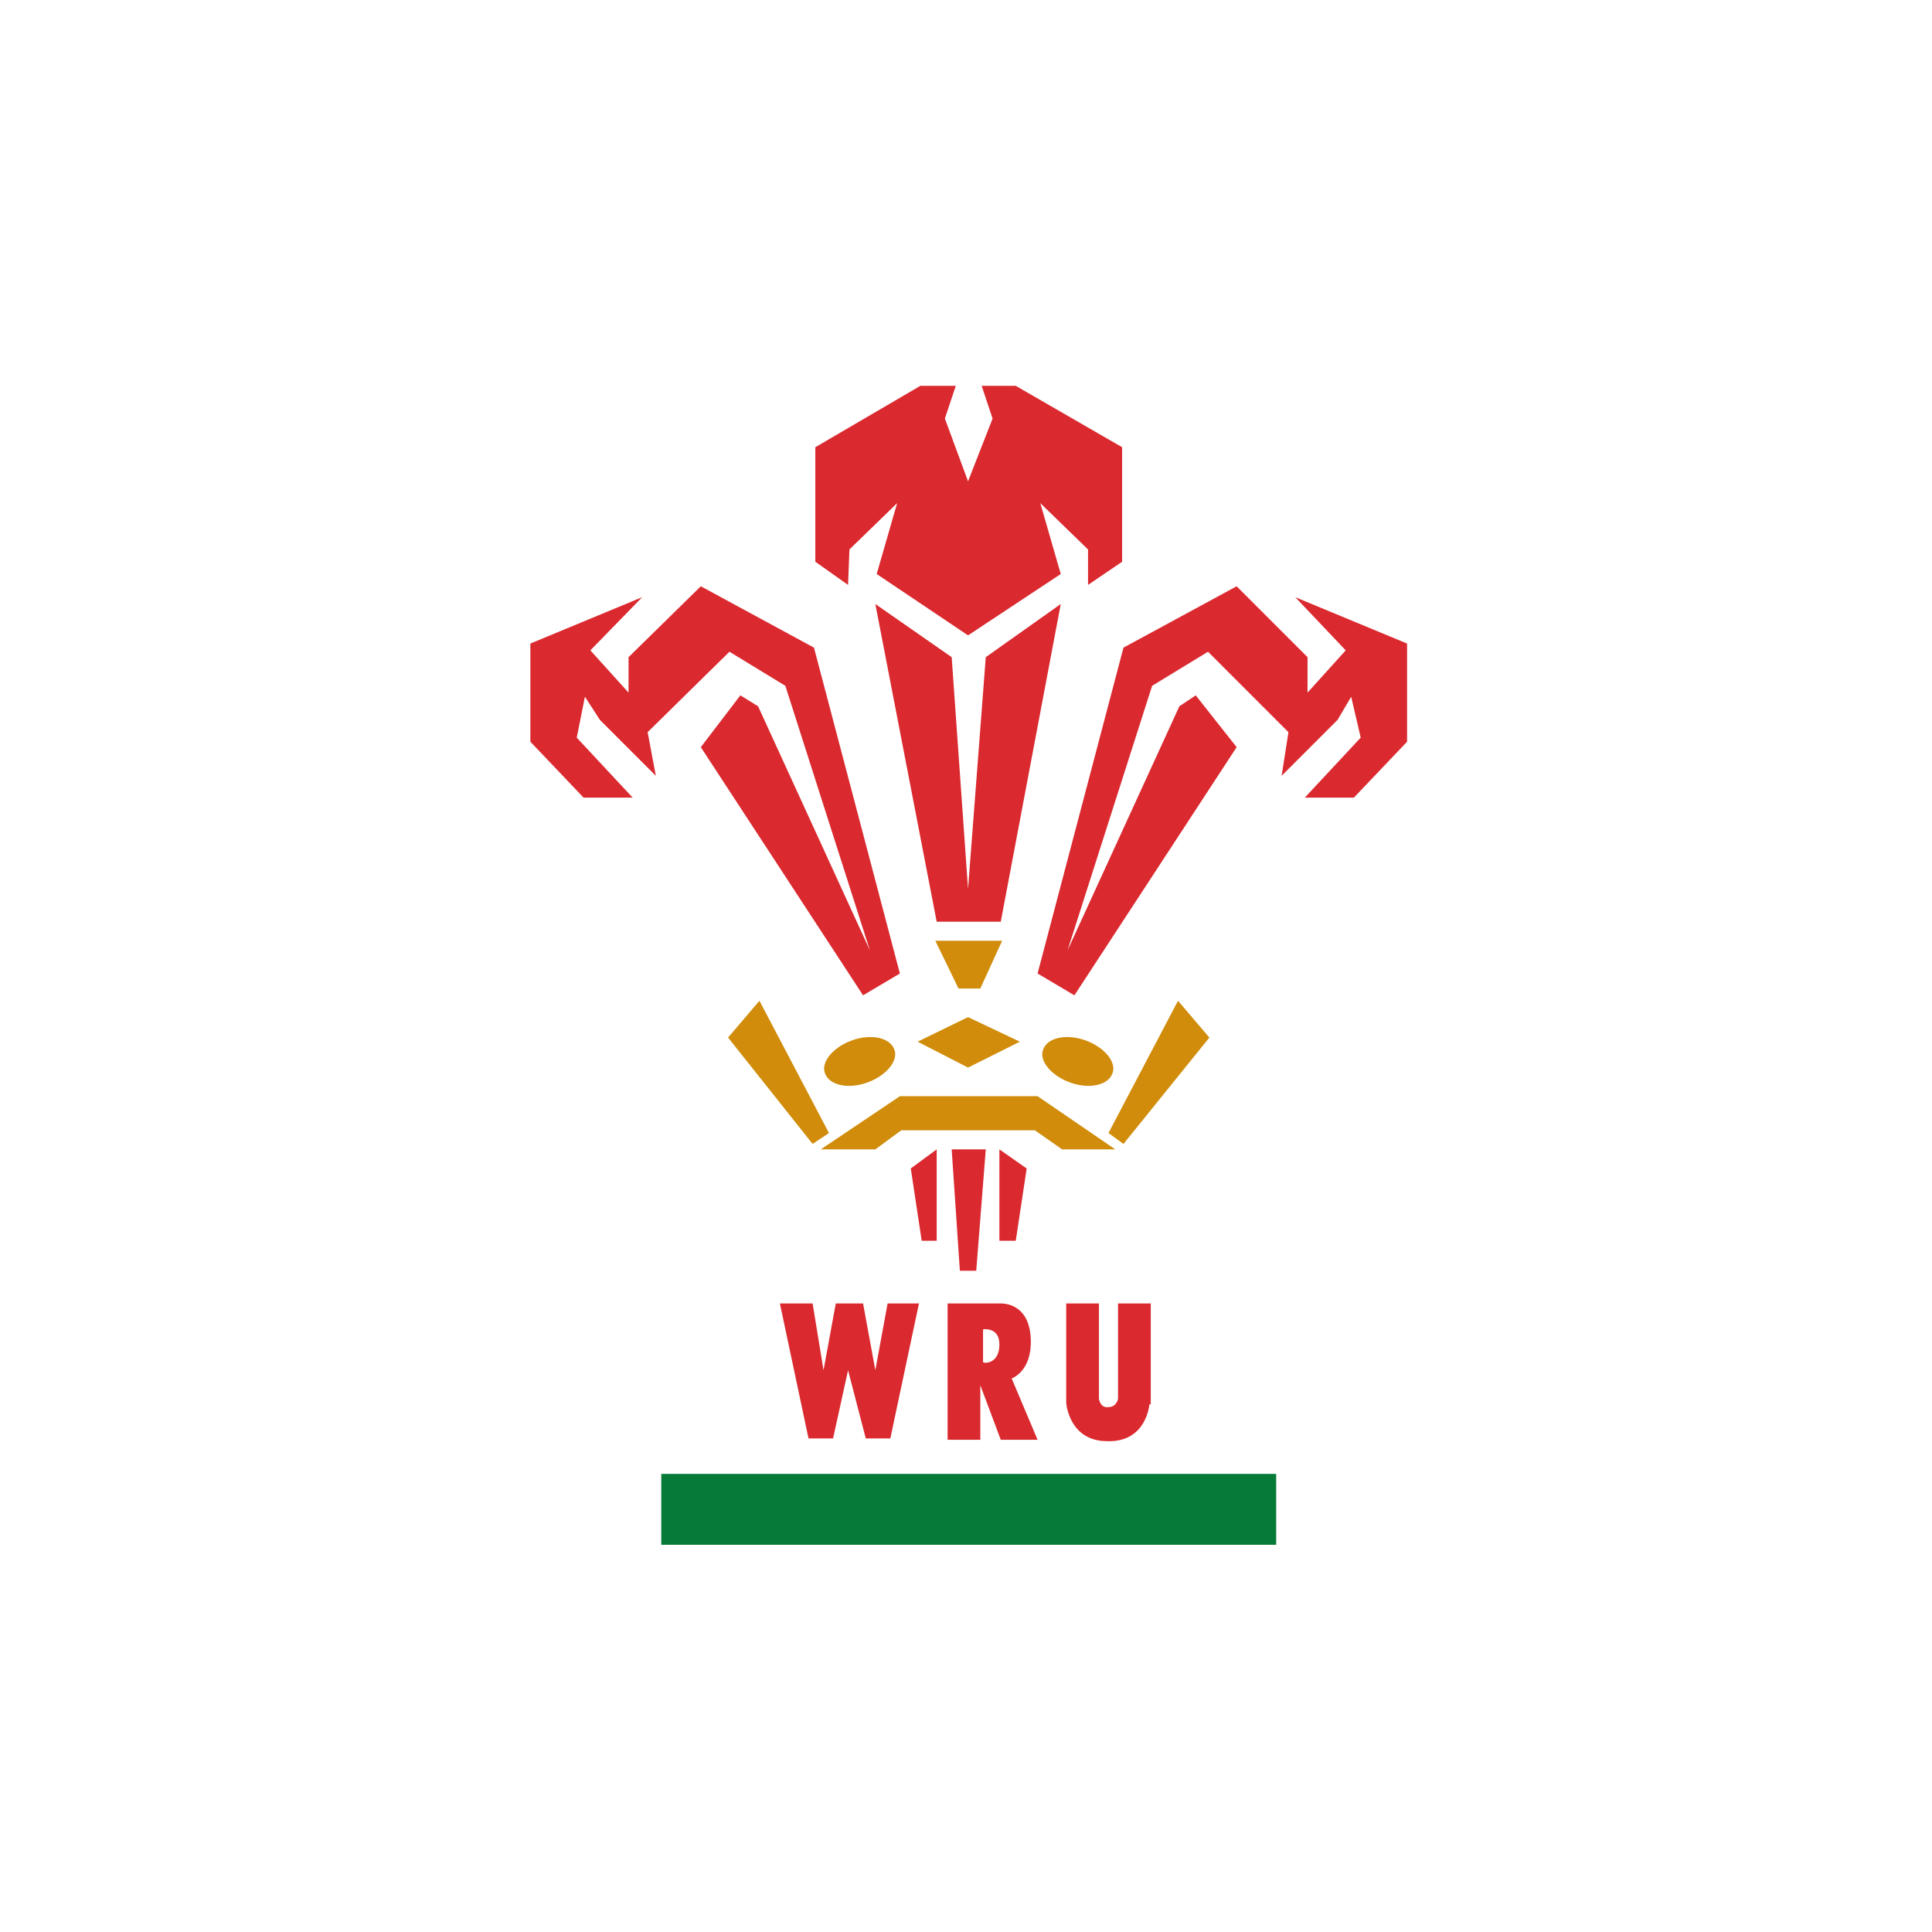
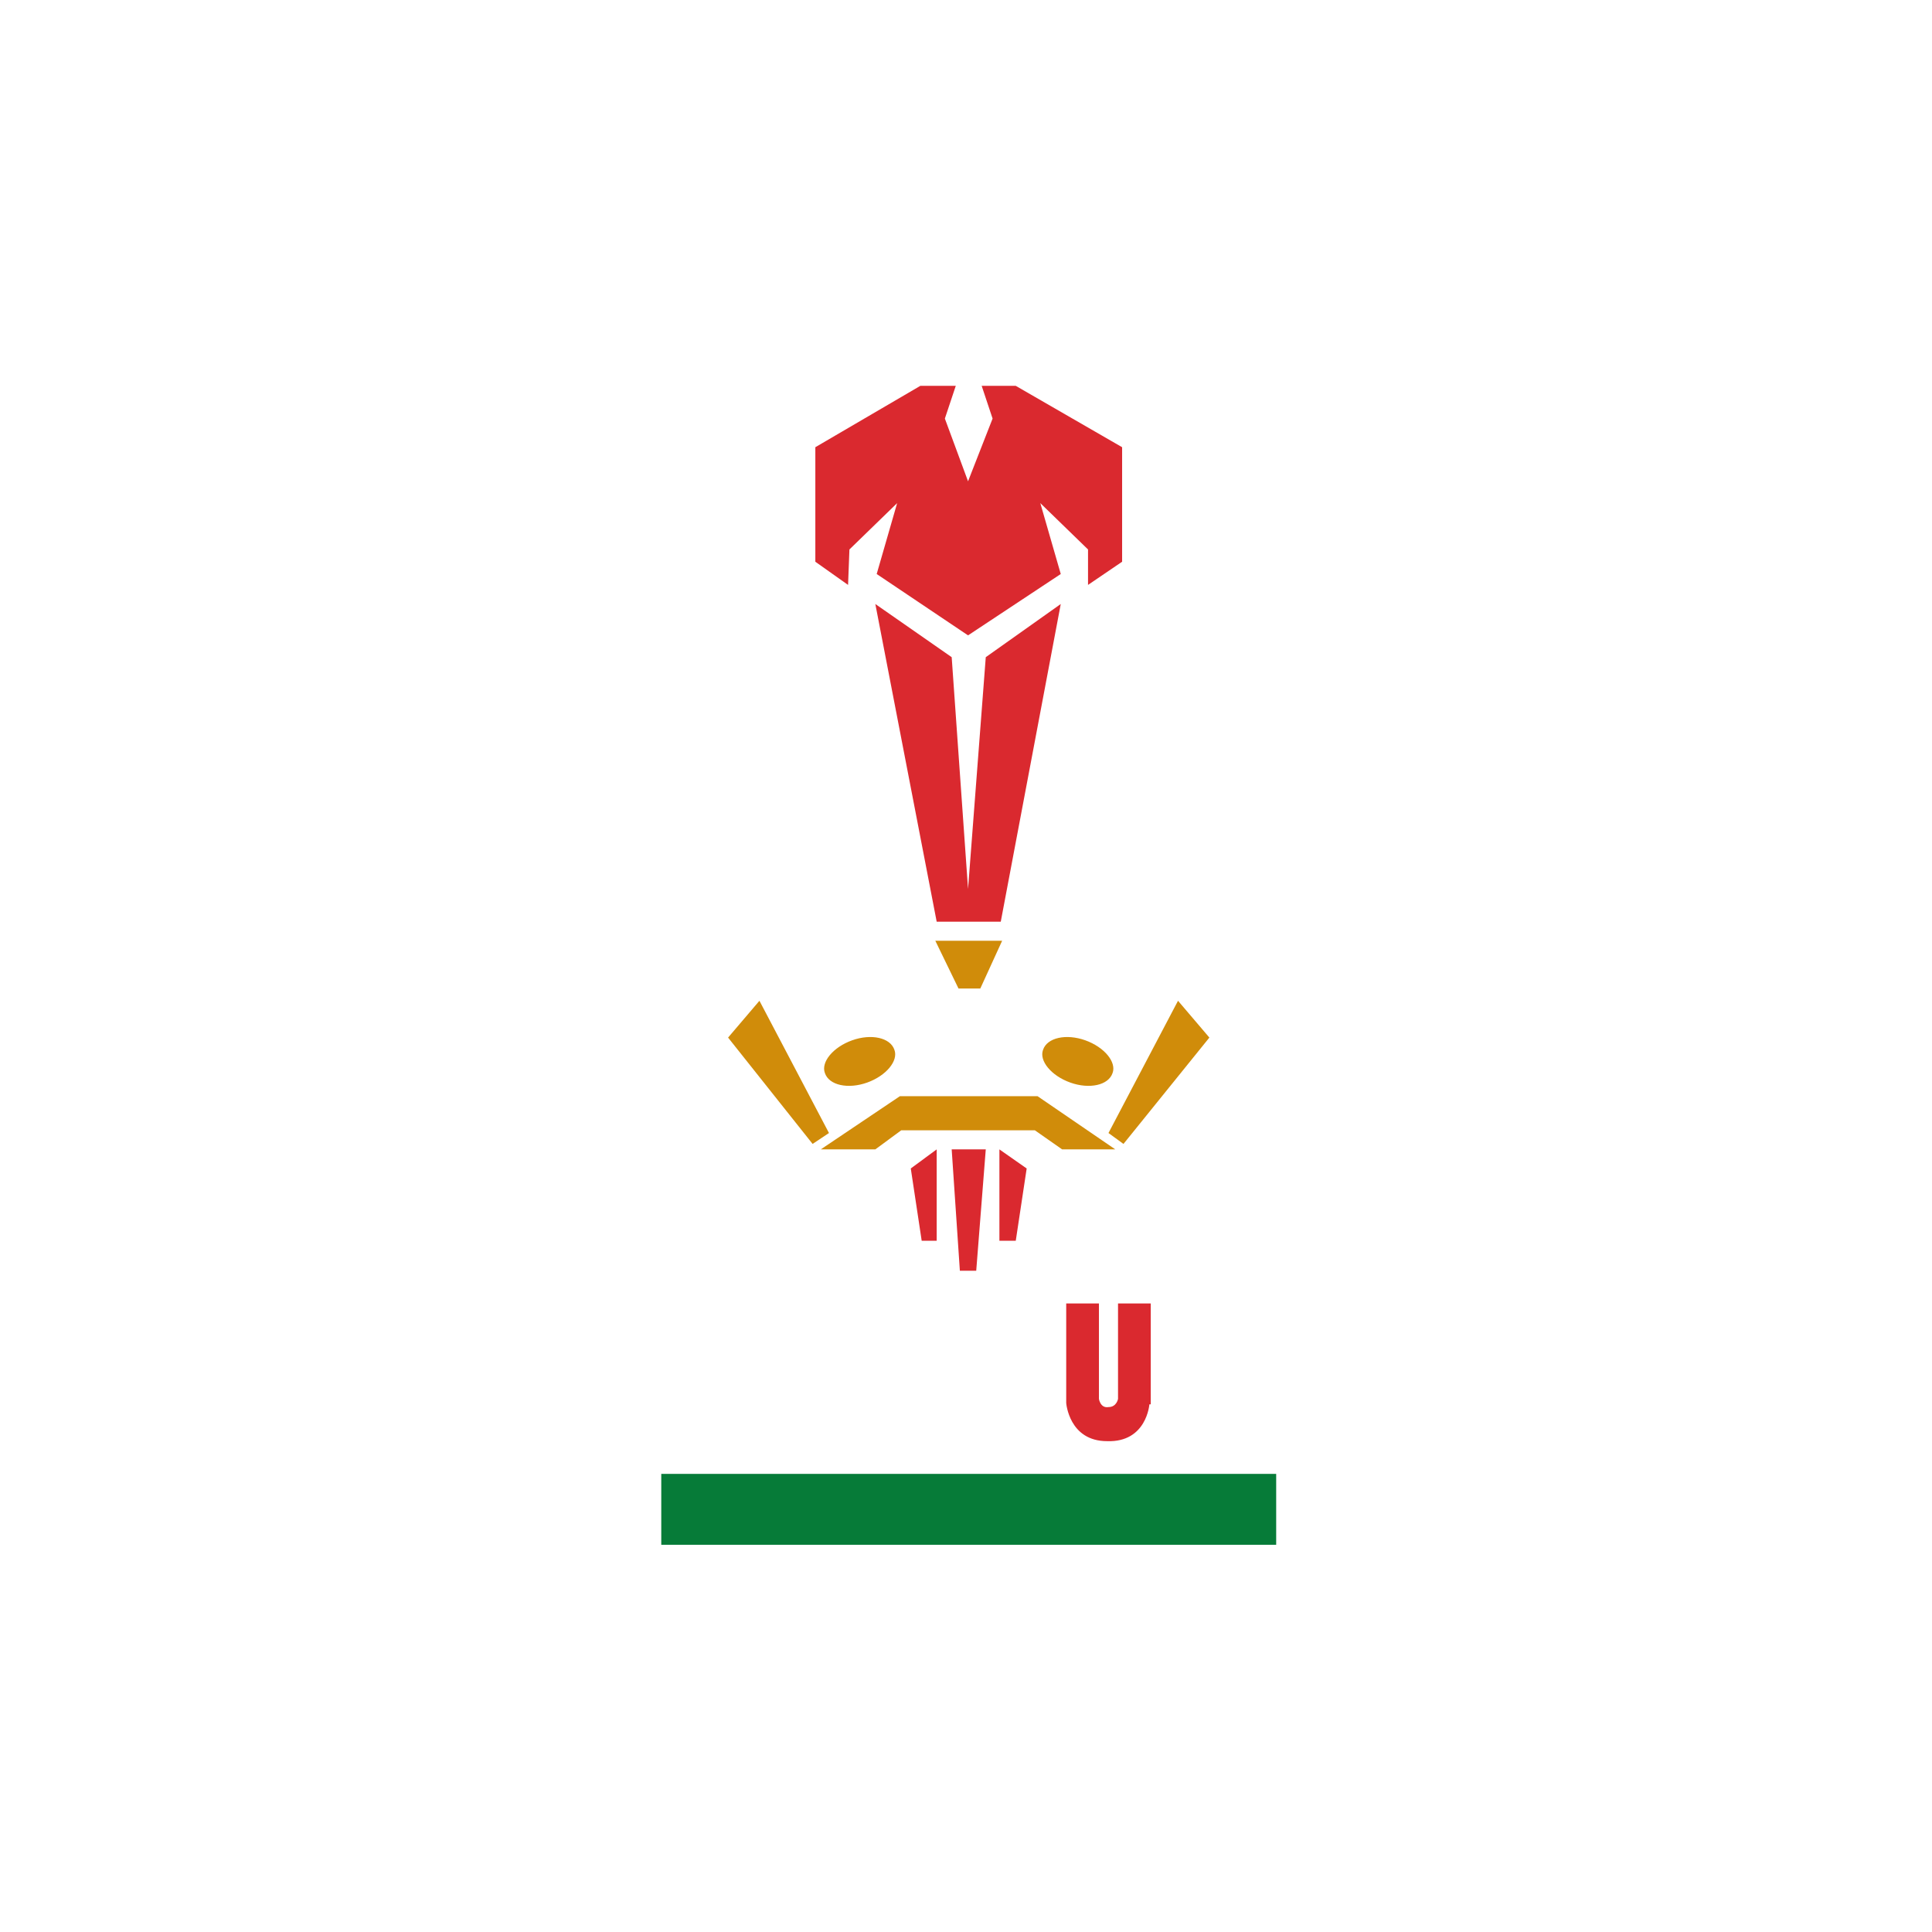
<svg xmlns="http://www.w3.org/2000/svg" version="1.1" id="Layer_1" x="0px" y="0px" viewBox="0 0 141.7 141.7" style="enable-background:new 0 0 141.7 141.7;" xml:space="preserve">
  <style type="text/css">
	.st0{fill:#D08C0A;}
	.st1{fill:#067B38;}
	.st2{fill:#DA292F;}
</style>
  <polygon class="st0" points="76.1,80.4 66,80.4 60.2,84.3 64.2,84.3 66.1,82.9 75.9,82.9 77.9,84.3 81.8,84.3 " />
  <rect x="48.5" y="108.1" class="st1" width="45.1" height="5.2" />
  <path class="st0" d="M79.6,76.3c1.4,0.5,2.3,1.6,2,2.4c-0.3,0.9-1.7,1.2-3.1,0.7c-1.4-0.5-2.3-1.6-2-2.4  C76.8,76.1,78.2,75.8,79.6,76.3" />
  <path class="st2" d="M84.3,103c0,0-0.2,2.8-3.1,2.7c-2.8,0-3-2.8-3-2.8v-7.3h2.4v7c0,0,0.1,0.7,0.7,0.6c0.6,0,0.7-0.6,0.7-0.6v-7  h2.4V103z" />
  <polygon class="st2" points="75.3,85.7 74.5,91 73.3,91 73.3,84.3 " />
-   <polygon class="st0" points="74.8,76.4 71,78.3 67.3,76.4 71,74.6 " />
  <polygon class="st0" points="73.5,69 71.9,72.5 70.3,72.5 68.6,69 " />
  <polygon class="st2" points="72.3,84.3 71.6,93.2 70.4,93.2 69.8,84.3 " />
-   <path class="st2" d="M69.6,95.6h3.8c0.5,0,2.1,0.2,2.2,2.6c0.1,2.4-1.4,2.9-1.4,2.9l1.9,4.5h-2.7l-1.5-4v4h-2.4V95.6z M73.3,98.6  c0-1.3-1.2-1.1-1.2-1.1v2.4C72.1,100,73.3,100.1,73.3,98.6" />
  <polygon class="st2" points="68.7,84.3 68.7,91 67.6,91 66.8,85.7 " />
-   <polygon class="st2" points="64.2,100.5 65.1,95.6 67.4,95.6 65.3,105.5 63.5,105.5 62.2,100.5 61.1,105.5 59.3,105.5 57.2,95.6   59.6,95.6 60.4,100.5 61.3,95.6 63.3,95.6 " />
  <path class="st0" d="M62.5,76.3c-1.4,0.5-2.3,1.6-2,2.4c0.3,0.9,1.7,1.2,3.1,0.7c1.4-0.5,2.3-1.6,2-2.4  C65.3,76.1,63.9,75.8,62.5,76.3" />
  <polygon class="st0" points="55.7,73.4 60.8,83.1 59.6,83.9 53.4,76.1 " />
  <polygon class="st0" points="86.4,73.4 81.3,83.1 82.4,83.9 88.7,76.1 " />
-   <polygon class="st2" points="66,71.4 59.7,47.5 51.4,43 46.1,48.2 46.1,50.8 43.3,47.7 47.1,43.8 38.9,47.2 38.9,54.4 42.8,58.5   46.4,58.5 42.3,54.1 42.9,51.1 44,52.8 48.1,56.9 47.5,53.7 53.5,47.8 57.6,50.3 63.8,69.7 55.6,51.8 54.3,51 51.4,54.8 63.3,73 " />
-   <polygon class="st2" points="76.1,71.4 82.4,47.5 90.7,43 95.9,48.2 95.9,50.8 98.7,47.7 95,43.8 103.2,47.2 103.2,54.4 99.3,58.5   95.7,58.5 99.8,54.1 99.1,51.1 98.1,52.8 94,56.9 94.5,53.7 88.6,47.8 84.5,50.3 78.3,69.7 86.5,51.8 87.7,51 90.7,54.8 78.8,73 " />
  <polygon class="st2" points="77.8,44.3 72.3,48.2 71,65.2 69.8,48.2 64.2,44.3 68.7,67.6 73.4,67.6 " />
  <polygon class="st2" points="71,46.6 77.8,42.1 76.3,36.9 79.8,40.3 79.8,42.9 82.3,41.2 82.3,32.8 74.5,28.3 72,28.3 72.8,30.7   71,35.3 69.3,30.7 70.1,28.3 67.5,28.3 59.8,32.8 59.8,41.2 62.2,42.9 62.3,40.3 65.8,36.9 64.3,42.1 " />
</svg>